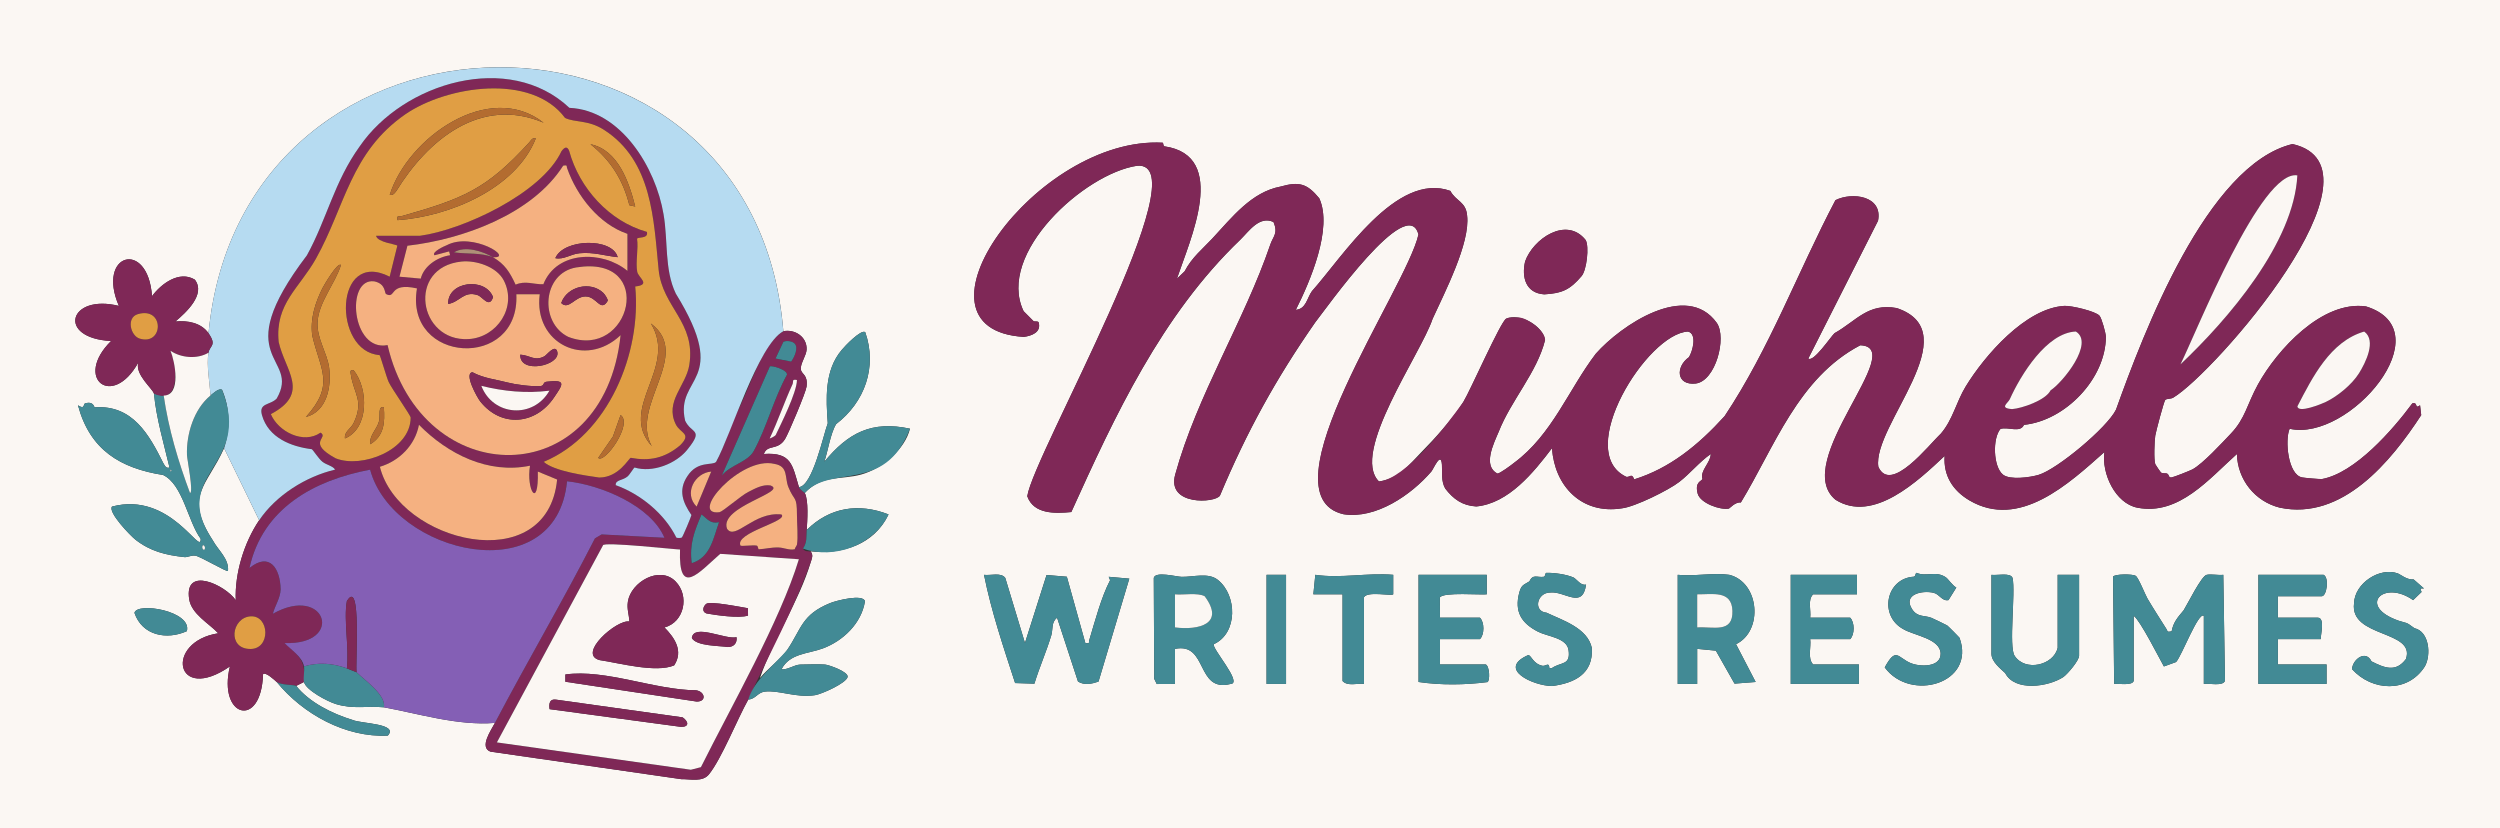
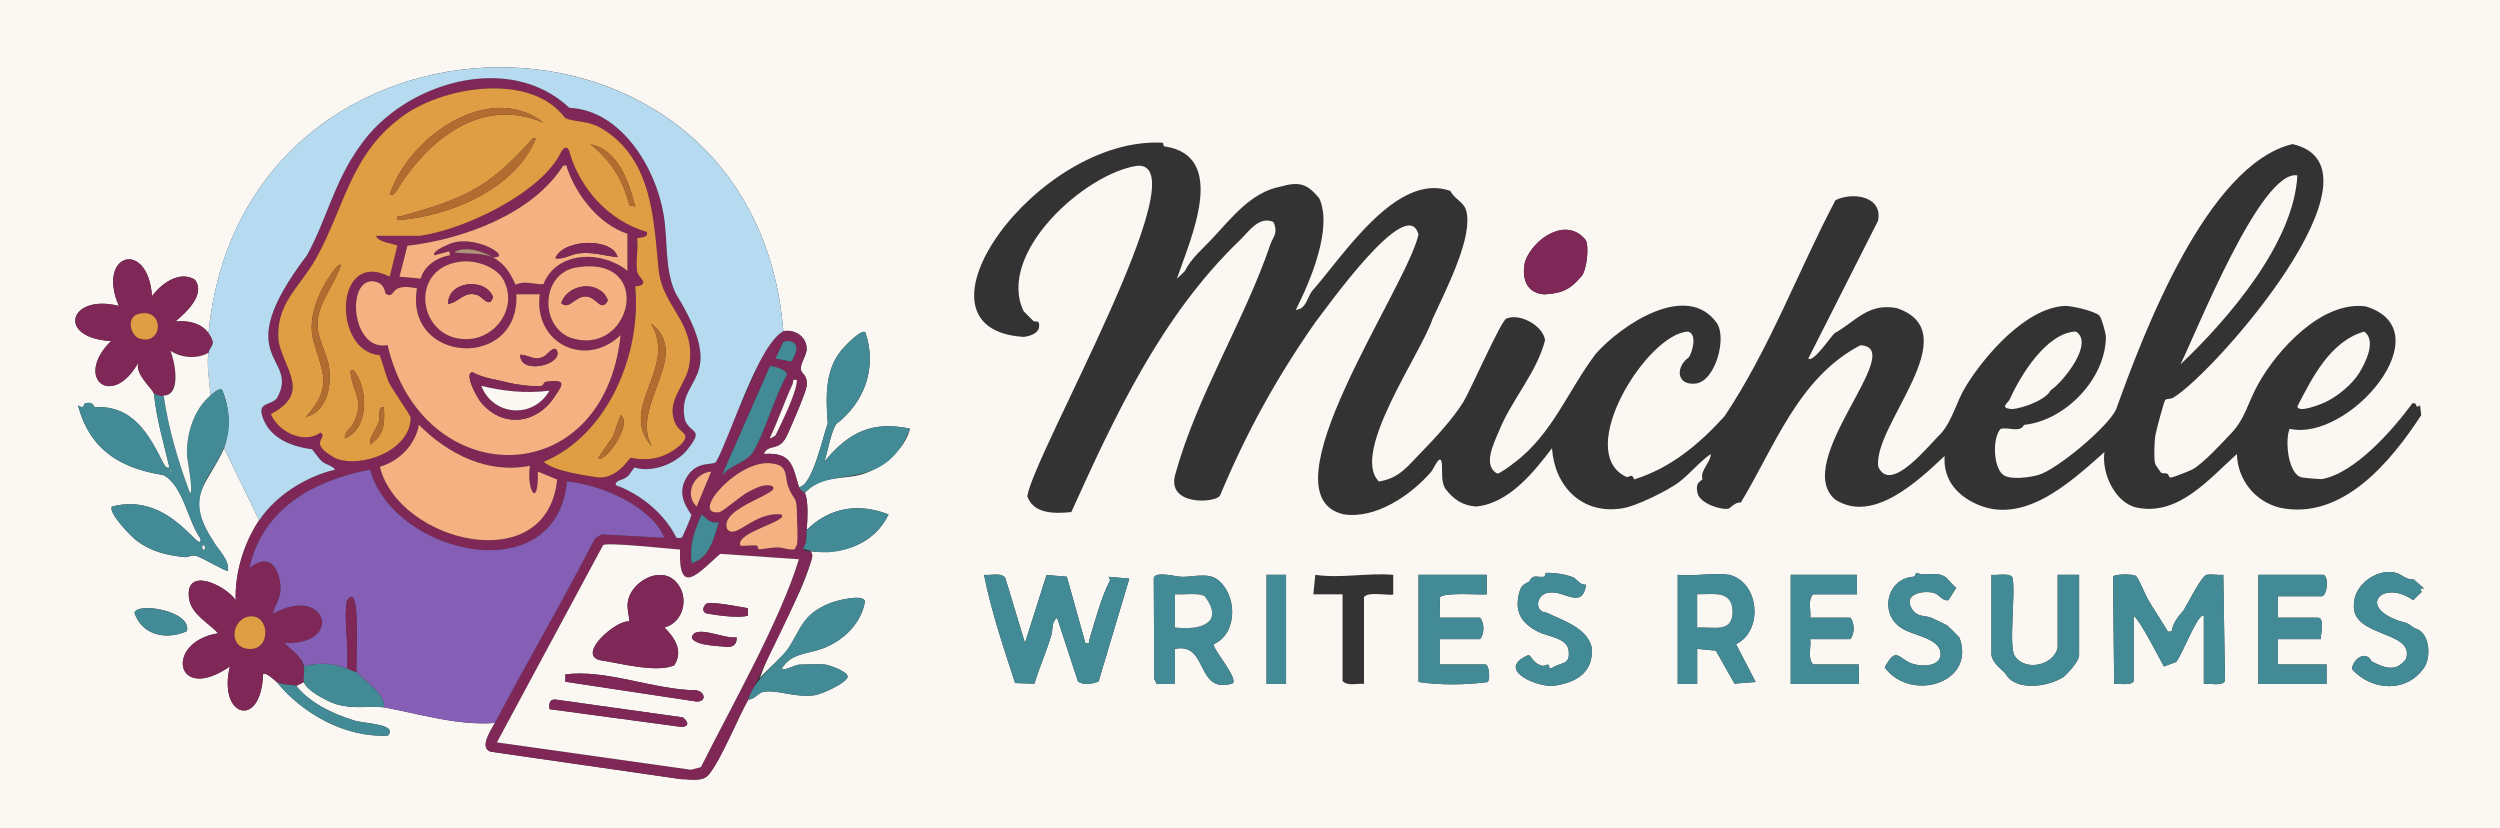
<svg xmlns="http://www.w3.org/2000/svg" id="Layer_1" data-name="Layer 1" viewBox="0 0 1283 425">
  <rect x="0" y="0" width="1283" height="425" fill="#333333" stroke="none" />
  <defs>
    <style>
      .cls-1 {
        fill: #e09e44;
      }

      .cls-2 {
        fill: #428a95;
      }

      .cls-3 {
        fill: #fbf7f3;
      }

      .cls-4 {
        fill: #7f2857;
      }

      .cls-5 {
        fill: #b36c30;
      }

      .cls-6 {
        fill: #845fb5;
      }

      .cls-7 {
        fill: #b6dbf1;
      }

      .cls-8 {
        fill: #b09078;
      }

      .cls-9 {
        fill: #f5b181;
      }
    </style>
  </defs>
  <path class="cls-3" d="M1283,0v425H0V0h1283ZM107,171c-3.73-5.36-10.76-6.65-16.99-6.01,5.36-4.51,15.77-13.94,9.98-21.48-8.04-4.86-17.33,2.2-21.97,8.48-2.09-29.45-28.65-21.95-17.01,5-25.67-6.39-32.16,16.56-4,18.02-19.38,19.15.71,35.06,13.99,11-1.88,6.18,7.39,13.5,8.01,15.99,1.16,12.44,5.07,25.7,7.99,37.99-2.05.43-2.32-1.02-3.19-2.3-7.32-14.62-15.68-29.98-35.24-28.67-.31,0-.47-3.27-4.9-2.01-1.03.29,0,3.37-3.66.99,6.18,23.02,21.75,32.27,43.71,35.78,10.18,4.86,12.69,23.87,19.27,32.74.33,9.31-15.43-24.56-45.52-16.54-2.18,2.93,9.47,14.98,12.06,17,7.71,6.01,15.55,7.88,25.08,8.93,1.75.19,3.41-1.07,5.64-.74,2.67.4,16.12,8.52,16.75,7.83.66-6.11-5.03-10.6-7.8-15.69-14.95-23.08-3.05-27.55,5.81-47.31l18,37c-7.71,11.42-12.58,27.2-12.01,41-5.45-7.84-26.51-17.71-23.92-.57,1.16,7.7,10.14,12.43,14.93,17.56-27.74,4.37-22.22,36.51,5.99,17.01-6.35,26.07,16.1,32.48,17.01,4,1.27-1.34,5.86,2.97,7,4,13.39,16.43,35.38,28.62,57.02,27.52,5.72-6.27-13.8-6.11-18.02-8.02-10.52-3.21-22.26-9.03-29-17.5l4-2c.97,4.21,12.14,10.02,16.22,11.28,9.13,2.82,15.95.89,24.78,1.72,17.8,3.25,38.02,9.57,57,8-2.04,3.89-8.2,12.58-2.26,14.76l97.89,14.11c4.66-.09,10.95,1.65,14.24-2.51,6.6-8.33,14.27-27.85,20.14-38.36,3.74-.2,4.73-3.59,8.45-4.06,7.16-.91,16.09,3.34,25.81,1.82,3.33-.52,16.01-6.14,16.71-9.33.58-2.66-9.58-6.21-11.59-6.39-2.28-.2-10.24-.08-12.81.02-2.95.12-6.37,2.74-9.55,2.45,4.26-8.27,13.68-7.93,21.25-10.74,10.42-3.87,19.82-12.87,21.62-24.2-.95-3.93-14.78-.34-17.89.93-14.69,6-14.64,13.17-22,24-2.99,4.4-10.6,10.19-14.01,14.49,6.67-19.81,20.21-39.58,26.05-59.47.59-2.02,1.49-3.53-.05-5.53,16.45,1.53,32.5-3.37,40-18.99-15.37-6-30.23-3.67-42,7.99.31-4.59,1.05-15.19-1-19,8.79-9.47,18.45-6.56,29.02-9.48,10.45-2.89,22.46-12.89,24.98-23.51-19.63-4.21-31.64,2.03-43.99,16.99,1.87-5.33,3.21-14.8,6.12-19.37,14.55-11.16,21.21-29.19,14.9-47.16-2.06-1.63-10.6,7.26-12,9.05-9.09,10.62-8.11,25.31-7.23,37.72-2.15,5.49-7.74,32.24-14.79,32.76-3.38-11.35-3.82-17.99-18-17.01,1.76-5.13,7.04-1.54,10.85-7.64,1.81-2.9,10.73-24.07,11.07-26.96.75-6.36-2.65-6.15-2.95-8.92s2.83-7.05,2.97-10.06c.28-6.44-5.94-10.61-11.94-9.42-14.67-182.35-277.81-179.22-295,1ZM596.77,73.25c-64.84-3.6-136.01,95.65-71.35,99.66,4.07-.54,9.05-2.4,7.64-7.37-.27-.97-2.08-.24-2.72-.8-.44-.38-4.8-4.76-5.02-5.04-14.13-29.65,31.35-70.68,58.29-74.62,33.36-2.61-53.23,148.11-56.41,169.61,3.33,9.3,14.28,8.91,22.6,8.11,22.3-49.25,46.27-101,86.73-139.76,4.43-4.3,9.77-12.46,17.03-9.08,2.51,5.85-.2,7.37-1.61,11.51-13.37,39.28-37.65,77.39-48.84,118.15-4.4,16.05,20.56,14.63,22.98,10.74,13.78-32.83,28.68-59.87,48.84-88.84,5.73-7.28,47.55-66.65,53.03-45.13-6.1,27.6-81.2,133.84-38.4,143.55,16.52,2.56,34.67-9.9,44.98-21.89,1.17-1.36,5-10.67,5.46-3.56.27,4.12-.51,8.35,1.69,12.24,4.12,5.38,8.8,8.81,15.95,9.2,16.58-1.57,29.43-17.48,38.85-29.91,1.29,19.48,15.27,34.16,35.89,30.87,6.7-.79,23.82-9.23,29.43-13.56s10.35-10.31,16.16-14.33c-.11,4.57-5.64,8.54-4.26,12.81-.59,1.34-3.99,1.44-2.49,7.43,1.25,5,11.69,8.67,16.07,7.77.35-.07,3.32-3.53,6.1-3.1,17.32-28.49,29.35-63.94,61.29-80.7,25.27.84-36.1,60.1-12.68,79.29,19.43,12.19,42.41-9.78,55.98-22.49-.69,10.11,4.21,17.77,12.71,22.8,25.67,15.13,51.15-8.69,69.29-24.8-1.52,10.84,5.49,26.32,16.95,28.56,21.31,4.16,36.94-15,51.05-27.56.34,13.17,9.25,24.35,21.98,27.53,32.01,6.76,57.01-23.53,72.61-47.49l-.59-5.05c-3.06,2.24-.79-1.8-3.97-.97-10.03,13.59-29.41,35.79-46.45,38.85-1.57.03-8.56-.57-10.1-.85-7.25-1.29-8.96-19.2-6.42-24.97,30.54,6.92,79.31-50.37,39.19-62.79-22.51-3.17-45.68,22.31-55.44,40.04-5.62,10.2-6.46,17.4-13.82,25.14-4.56,4.8-14.52,15.62-19.79,18.45-1.29.69-9.75,4.05-10.78,4.15-1.62.16-1.07-1.34-2.19-1.95-.69-.38-2.26.06-3.22-.59-.21-.15-2.82-4.05-2.91-4.29-.82-2.4-.41-12,0-14.63.3-1.99,4.46-17.69,5.14-18.36s2.94-.41,4.09-1.15c20.96-12.45,113.65-118.06,61.2-130.14-43.88,10.54-76.5,97.06-90.58,136.3-4.48,9.18-30.17,30.63-39.73,33.48-4.37,1.3-14.68,2.75-18.28-.12-5.03-4.01-5.43-18.68-1.29-23.45,3.95-1.27,10.12,2.25,12.06-2.1,21.15-2.13,42-23.66,42.05-45.26-.1-1.95-2.13-9.41-3.27-10.73-2.01-2.35-14.55-5.26-18.01-5.06-19.91,1.15-40.94,25.46-50.65,41.34-4.93,8.06-6.56,16.98-12.76,24.21-6.02,5.59-25.73,31.22-32.09,17.04-3.23-21.07,46.66-68.94,9.46-81.47-14.76-2.73-20.72,6.57-31.94,12.89-1.83,1.65-10.86,15.19-13.47,13.01l35.8-70.73c2.53-12.75-13.24-14.88-21.86-10.55-19.35,36.77-33.8,76.21-56.88,110.84-13.61,15.02-28.29,26.84-46.43,32.46-1.21-3.44-2.2-.98-3.99-1.29-27.27-12.73,10.66-73.65,31.64-74.58,4.79,1.23,2.35,10.11.49,13.13-7.06,5.02-6.49,14.63,3.46,13.54,10.16-1.24,16.08-23.47,10.81-31.1-15.53-21.68-49.27,1.3-62.06,15.78-14,18.35-22.42,41.58-41.97,56.02-1.39,1.15-7.3,5.51-8.54,5.52-7.65-3.91-2-15.28.63-21.43,6.34-16.18,19.63-30.37,23.82-47.1-1.05-7.37-12.96-14.02-19.93-11.01-2.83,1.36-18.36,36.82-22.02,42.77-5.22,8.48-14.61,18.7-21.5,25.71s-11.18,13.44-21.8,15.09c-14.81-14.61,21.49-65.4,27.5-83.39,6.13-13.48,19.44-39.05,17.74-53.09-.6-7.18-5.79-7.31-8.61-12.64-27.75-10.04-55.43,34.07-71,51.43-2.55,3.47-2.99,9.23-8.3,9.62,7.33-14.49,19.09-41.91,12.03-57.25-6.32-7.66-10.37-8.67-19.85-6.01-14.95,2.84-24.7,15.55-35.16,26.8-4.79,5.16-10.34,9.49-14.08,16.71,0,0-3.95,3.76-3.95,3.76,6.63-19.83,26.81-63.09-6.4-67.92-.65-.07-.57-1.67-.83-1.83ZM813.78,123.21c-9.86-12.45-27.04-.62-31.1,10.98-1.87,8.11.34,16.24,9.83,16.88,9.27-.54,13.22-2.4,19.16-9.38,2.63-3.11,3.98-15.12,2.1-18.47ZM807.67,296.43c-3.77-1.69-10.14-2.55-14.1-2.45-.6.01-.47,1.84-1.23,2.02-3.56.49-5.57-1.58-7.47,2.37-2.69,1.8-4.06,1.49-5.2,5.81-2.59,9.85,1.2,15.67,9.64,20.01,4.88,2.51,14.75,3.1,15.66,9.4,1.16,8.04-3.81,5.98-8.61,9.31l-1.21-.1c-.2-3.24-1.97-.78-3.51-1.1-4.81-1-5.65-5.17-7.29-5.54-16.39,7.16,2.49,15.79,12.14,15.92,11.49-1.49,21.21-6.17,20.45-19.49-2.19-10.37-15.22-14.3-23.24-18.15-6.97-.55-5.09-10.34,1.9-10.36,7.45-.79,16.51,8.75,18.37-4.05-2.66.59-4.49-2.42-6.31-3.6ZM998.68,296.33c-5.25-3.64-10.02-.14-15.11-2.34-.59.01-.39,1.63-1.31,1.96-14.43.81-18.17,20.12-5.43,26.95,5.5,3.3,19.03,4.84,19.1,12.6.06,7.11-10.81,6.83-15.63,4.69-6.57-2.93-7.24-8.24-13.06,2.33,13.19,18,46.89,8.25,38.4-15.18-.23-.38-5.97-6.14-6.36-6.37-.92-.52-7.22-3.55-8.06-3.89-3.57-1.44-7.28-.11-10.08-4.67-4.54-7.4,5.34-9.55,11.15-8.19,3.17.74,4.28,4.43,7.67,3.76l4.03-6.46c-1.77-.8-4.36-4.6-5.31-5.18ZM1230.72,294.33c-9.43-3.53-22.35,5.04-22.63,15.27-2.26,17.84,31.74,13.67,26.64,28.61-5.2,6.97-10.93,4.6-17.69,1.2-2.86-6.01-9.59-1.23-10,3.98,10.24,11.42,28.67,12.4,37.41-1.42,3.28-5.8,2.33-17.87-5.37-19.58-4.86-3.63-3.58-2.28-8.09-3.83-21.49-7.48-7.74-21.34,7.43-10.56l4.33-4.19c-.74-1.76-.91-1.96,1.24-1.8l-5.31-4.65c-3.41.36-6.71-2.54-7.96-3.01ZM526.01,329.99l-10.1-33.4c-2.18-2.98-7.55-1.13-10.92-1.59,3.77,18.87,10.06,37.38,15.96,55.54l9.9.32c2.55-8.38,6.15-16.43,8.68-24.82.92-3.05-.07-6.76,2.96-9.04l10.73,32.75c3.24,2.08,7.17,1.21,10.54.02l15.8-52.83-10.58-.94.72,1.76c-4.55,8.74-7.68,20.73-10.7,30.75-.43,1.43.62,1.76-2.01,1.47l-9.49-34.02-10.41-.88-11.09,34.89ZM603,351v-18c16.98-3.53,10.64,22.58,28.53,18,6.52-.31-10.11-18.67-8.57-20.43,12.32-5.61,12.03-25.11,1.98-33.02-4.88-3.84-12.42-1.43-18.49-1.52-2.71-.04-13.47-3.02-14.34.54l.23,51.8,1.31,2.67,9.34-.05ZM660,295h-10v56h10v-56ZM674,305h15v44.5c2.64,2.85,7.43,1.05,11,1.5v-44.5c1.85-3.23,14.02-.51,15.01-1.49v-10.01c-13.35-1.13-26.88,1.95-39.99,0l-1.01,10.01ZM763,295h-35v55c11.31,1.69,24,1.54,35.36.05,1.4-.79,1.12-8.12-.86-9.05h-23.5v-13h20.5c2.38-2.32,2.38-8.68,0-11h-20.5l-.06-10.38c1.68-2.88,21.31-1.22,24.06-1.62v-10ZM887.5,295c-7.87-1.18-18.32.87-26.5,0v56h10v-18l9.58.92,9.58,16.92,10.84-.85-10.07-19.39c14.09-6.81,12.06-31.71-3.43-35.6ZM953,295h-34v56h35v-10h-23.5c-3-3.18-.92-8.85-1.5-13h20.5c2.38-2.32,2.38-8.68,0-11h-20.5c.52-3.86-1.43-9.1,1.5-12h22.5v-10ZM1022,295v40.5c0,4.12,4.61,7.59,7.07,9.95,5,9.65,22.23,7.02,29.86,1.99,2.22-1.59,8.06-8.49,8.06-10.94,0,0,0-41.5,0-41.5h-11v37.5c-2.13,8.99-16.68,12.34-22.08,4.08-3.14-4.67.57-32.53-1.06-39.94-.97-2.98-8.26-1.2-10.86-1.64ZM1095,349.5v-33.5c3.46,2.54,13.27,22.1,15.51,26.02l6.24-2.27c2.95-3.22,11.37-25.8,14.24-23.75v35c2.6-.44,9.88,1.34,10.86-1.64l-.86-54.37c-2.67.31-5.99-.48-8.51,0-2.69.51-9.65,14.68-11.83,18.2-3.09,3.65-5.34,6.23-6.17,10.81-2.51.51-1.91.03-2.76-1.32-3.19-5.09-6.65-10.4-9.64-15.49-1.22-2.08-4.62-10.82-6.09-11.71-1.55-.94-10.58-.98-11.58.45l.56,55.07c2.29-.24,9.24.96,10.01-1.51ZM1169,306h22.5c2.59,0,3.95-9.43,1-11h-33.5v56h35v-10h-25v-13h22c-.08-2.16,2.3-11-1.5-11h-20.5v-11ZM95.9,323.91c2.75-10.35-25.69-15.09-26.9-9.38,3.97,11.61,16.45,14.07,26.9,9.38Z" />
-   <path class="cls-4" d="M596.77,73.25c.27.16.19,1.76.83,1.83,33.21,4.87,13.04,48.04,6.4,67.92l3.95-3.76c3.74-7.22,9.28-11.55,14.08-16.71,10.45-11.25,20.21-23.95,35.16-26.8,9.42-2.65,13.56-1.66,19.85,6.01,7.05,15.39-4.71,42.7-12.03,57.25,5.31-.39,5.75-6.14,8.3-9.61,15.59-17.38,43.22-61.45,71-51.43,2.81,5.36,8,5.46,8.61,12.64,1.7,14.05-11.61,39.61-17.73,53.09-6.03,18.02-42.32,68.8-27.51,83.39,13.63-1.04,35.25-29.47,43.31-40.81,3.66-5.94,19.19-41.41,22.02-42.77,1.74-.84,4.58-.63,6.54-.54,4.44.22,13.43,6.8,13.39,11.54-4.19,16.73-17.48,30.92-23.82,47.1-2.63,6.15-8.29,17.52-.63,21.43,1.24,0,7.15-4.38,8.54-5.52,19.57-14.46,27.96-37.65,41.97-56.02,12.79-14.47,46.54-37.46,62.06-15.78,5.27,7.64-.65,29.87-10.81,31.1-10,1.09-10.47-8.54-3.46-13.54,1.86-3.02,4.3-11.9-.49-13.13-20.87.86-58.95,61.8-31.64,74.57,1.79.31,2.78-2.15,3.99,1.29,18.14-5.62,32.82-17.44,46.43-32.46,23.08-34.62,37.53-74.06,56.88-110.83,8.62-4.33,24.39-2.2,21.86,10.55l-35.8,70.73c2.62,2.18,11.64-11.36,13.47-13.01,11.23-6.31,17.17-15.63,31.94-12.89,37.19,12.54-12.67,60.38-9.45,81.46,6.34,14.2,26.08-11.46,32.08-17.03,6.2-7.23,7.84-16.15,12.76-24.21,9.71-15.88,30.75-40.2,50.65-41.34,3.46-.2,16,2.72,18.01,5.06,1.14,1.33,3.17,8.78,3.27,10.73-.06,21.61-20.89,43.12-42.04,45.26-1.94,4.35-8.12.83-12.06,2.1-4.14,4.77-3.74,19.44,1.29,23.45,3.6,2.87,13.91,1.42,18.28.12,9.56-2.85,35.25-24.29,39.73-33.48,14.13-39.33,46.6-125.64,90.57-136.3,52.48,11.93-40.25,117.77-61.2,130.14-1.16.74-3.43.5-4.1,1.15s-4.83,16.37-5.14,18.36c-.4,2.63-.81,12.24,0,14.63.08.25,2.69,4.15,2.91,4.29.96.65,2.53.21,3.22.59,1.12.62.57,2.12,2.19,1.95,1.02-.1,9.48-3.46,10.78-4.15,5.28-2.82,15.24-13.65,19.79-18.45,7.36-7.75,8.2-14.94,13.82-25.14,9.77-17.73,32.94-43.21,55.44-40.04,40.11,12.43-8.65,69.7-39.19,62.79-2.54,5.77-.83,23.68,6.42,24.97,1.54.27,8.53.88,10.1.85,17.08-3.1,36.37-25.23,46.45-38.85,3.18-.82.91,3.22,3.97.97l.59,5.05c-15.58,23.95-40.62,54.26-72.61,47.49-12.73-3.18-21.64-14.37-21.98-27.53-14.11,12.56-29.74,31.72-51.05,27.56-11.46-2.24-18.48-17.72-16.95-28.56-18.17,16.12-43.6,39.92-69.29,24.8-8.5-5.03-13.4-12.69-12.71-22.8-13.54,12.71-36.57,34.68-55.98,22.49-23.43-19.31,37.94-78.31,12.68-79.29-31.95,16.77-43.97,52.2-61.29,80.7-2.79-.43-5.75,3.03-6.1,3.1-4.37.91-14.81-2.77-16.07-7.77-1.5-5.99,1.9-6.09,2.49-7.43-1.37-4.27,4.15-8.23,4.26-12.81-5.81,4.02-10.66,10.09-16.16,14.33s-22.73,12.77-29.44,13.56c-20.61,3.29-34.62-11.4-35.89-30.87-9.4,12.41-22.26,28.37-38.85,29.91-7.18-.41-11.79-3.78-15.95-9.21-2.2-3.89-1.43-8.12-1.69-12.24-.46-7.11-4.29,2.2-5.46,3.56-10.31,11.99-28.46,24.45-44.98,21.89-42.81-9.82,32.28-115.87,38.39-143.55-5.39-21.64-47.39,38.01-53.02,45.13-20.17,28.95-35.08,56.02-48.85,88.84-2.41,3.89-27.38,5.31-22.98-10.74,11.18-40.76,35.47-78.86,48.84-118.15,1.41-4.14,4.11-5.66,1.61-11.51-7.26-3.38-12.61,4.78-17.03,9.08-40.47,38.78-64.42,90.5-86.73,139.77-8.32.8-19.27,1.19-22.6-8.11,3.07-21.1,89.82-172.55,56.41-169.61-26.9,3.9-72.45,44.98-58.3,74.62.22.29,4.59,4.67,5.03,5.05.64.56,2.45-.17,2.72.8,1.4,4.98-3.57,6.84-7.64,7.37-64.65-3.99,6.49-103.25,71.35-99.66ZM1179,90c-18.69-3.11-51.42,79.63-59.99,97,24.42-23.1,58.23-62.38,59.99-97ZM1052.34,200.35c6.3-4.14,22.66-24.32,12.98-30.22-14.98.65-28.21,22.16-33.91,34.79-.99,2.06-5.56,4.54,1.21,5.03,5.09-.39,17.2-4.53,19.72-9.6ZM1210.6,191.61c3.34-5.34,9.15-16.81,2.7-21.46-17.41,5.02-26.61,23.58-34.28,38.36.25,3.82,12.56-1.25,14.69-2.29,6.05-2.94,13.32-8.91,16.88-14.61Z" />
  <path class="cls-4" d="M133,267c8.68-12.86,23.92-22.42,38.99-26.01-1.33-1.97-4.34-2.33-6.49-4-2-1.55-4.75-6.05-5.52-6.48-10.44-1.35-22.22-5.65-25.54-17.49-1.79-6.38,4.24-4.98,7.57-8.5,12.73-21.95-26.07-18.84,15.5-73.5,10.21-18.52,14.02-37.82,27.09-55.91,22.45-32.77,76.67-49.01,107.62-19.77,26.47,1.23,44.33,30.64,48.31,54.62,2.34,13.33.35,28.37,6.29,40.71,28.49,46.22-.63,42.03,4.79,65.22,3.19,6.84,9.69,4.15,1.37,14.58-6.01,7.63-18.23,12.29-27.29,9.45-.46.09-2.35,3.51-3.65,4.61-2.56,2.17-6.29,1.65-6.03,4.45,12.75,4.58,25.09,14.68,31.1,26.91.41.26,2.34.26,2.78-.02.53-.34,4.91-10.94,4.97-11.56-4.33-6.37-7.02-12.6-2.04-20.01,5.25-8.1,12.92-5.21,14.7-7.3s8.26-20.22,10.32-24.68c6.5-11.72,13.06-35.79,24.17-42.33,6.01-1.19,12.23,2.98,11.94,9.42-.13,3.01-3.28,7.19-2.97,10.06s3.7,2.56,2.95,8.92c-.34,2.88-9.26,24.06-11.07,26.96-3.81,6.1-9.09,2.51-10.85,7.64,14.22-.97,14.6,5.66,17.99,17.01.91,1.74,2.82,2.66,3,3,2.05,3.81,1.31,14.41,1,19-.23,3.35.26,6.51-1.95,9.51,1.03,1.74,2.34,1.34,3.95,1.49,1.55,2,.65,3.51.05,5.53-8.24,23.46-21.72,47.91-32.05,70.47-5.87,10.51-13.54,30.03-20.14,38.36-3.29,4.15-9.58,2.42-14.24,2.51l-97.89-14.11c-5.94-2.19.22-10.88,2.26-14.76,16.68-31.73,34.99-62.75,51.31-94.69l3.43-2.03,32.25,1.72c-6.88-16.33-32.41-27.12-49.99-29-5.56,57.25-89.4,37.44-101.06-5.96-28.78,5.39-55.22,19.88-61.92,50.48,10.34-8.43,15.79.22,16.01,10.94-.19,4.63-2.92,8.31-4.02,12.55,27.45-15.41,37,16.2,5.99,15.01,7.68,6.65,11.14,9.26,10,19.99l-4,2c-1.82-.7-7.48-.35-10-2-1.14-1.03-5.72-5.33-7-4-.92,28.48-23.37,22.07-17.01-4-28.21,19.5-33.73-12.64-5.99-17.01-4.8-5.13-13.77-9.85-14.93-17.56-2.59-17.15,18.47-7.28,23.92.57-.57-13.8,4.3-29.58,12.01-41ZM193,121h22.5c21.96-2.96,62.5-21.71,72.63-43.37,1.44-1.96,2.87-2.93,3.96-.22,5.24,19.2,20.51,36.14,39.91,41.6.86,3.72-4.85,2.41-5.06,3.55.76,5.13-.85,12.09.08,16.92.58,3.05,7.29,6.59-1.03,7.53,3.31,34.06-13.72,76.13-46.98,90,5.45,4.9,21.68,7.05,28.5,8.06,10.11-.02,15.13-9.88,16.2-10.13,9.55,1.8,17.36.29,25.33-6.41,6.21-6.19.11-6.01-2.25-10.82-5.74-11.73,5.29-19.73,6.97-30.45,3.45-21.94-13.8-29.5-15.74-48.78-2.6-25.72-3.18-55.95-28.1-71.9-8.12-5.2-14.73-3.57-19.93-6.07-17.22-23.15-60.56-16.49-81.9-1.92-28.23,19.55-30.9,47.18-45.92,74.08-8.46,15.15-21.13,23.17-19.16,42.82,3.44,14.9,16.29,26.37-4.02,37.03,3.77,9.03,16.82,15.62,25.51,9.5,4.49,2.75-7.52,4.88,7.78,13.19,13.42,5.34,38.47-4.22,38.47-20.92,0-1.15-9.68-14.81-11.28-18.27-1.18-2.56-4.18-13.29-4.69-13.81-24.13-1.65-23.46-54.88,5.2-40.22l3.94-15.92c-.56-.79-10.22-1.64-10.92-5.08ZM253,132c6.17,3.56,8.67,7.76,11.62,14.08,5.03-2.23,9.21-.05,14.25-.22,6.85-17.29,30.31-17.45,43.14-6.86v-19c-14.65-4.99-25.94-19.46-30.91-33.59-.54-1.07.5-1.87-2.07-1.41-15.83,24.94-51.57,37.84-79.93,41.09l-4.09,15.9,10.94.99c1.59-6.51,8.68-11.1,15.05-12l-.49-1.98-7.5,1.99c-1.73-1.6,5.07-4.71,6.31-5.18,13.44-6.98,34.86,6.95,23.69,6.19-5.27-3.04-14.37-6.07-20-2.5,6.62.97,13.6.06,19.99,2.5ZM236.78,134.23c-28.13,2.94-22.1,41.25,3.68,39.79,14.7-.84,25.06-16.51,18.1-30.08-3.62-7.06-14.26-10.49-21.78-9.71ZM295.74,137.24c-17.49,2.97-19.03,28.37-4.11,35.64,32.02,12.35,45.5-42.3,4.11-35.64ZM198.1,150.89c-.82-.69-.12-5.32-6.07-6.51-14.78-1.84-11.61,36.35,6.88,32.72,17.62,75.78,110.99,76.35,119.6-5.09-18.17,17.27-44.78,4.19-41.5-21.01h-12.01c1.87,39.21-57.61,35.66-50.99-2.99-14.85-3.32-10.46,5.67-15.9,2.88ZM407.76,176.25c-1.24-1.19-4.19-1.64-5.76-.79l-4.01,8.53,8.03,1.59c1.61-2.17,3.96-7.18,1.73-9.33ZM395.09,188.07l-24.6,55.91c4.4-5.45,13.19-6.78,16.39-12.6,6.49-11.81,10.35-27.07,17-39.06.34-2.56-7.89-4.9-8.78-4.25ZM408.99,195c-2.85-.54-1.61.76-2.26,2.18-4.19,9.1-7.43,18.75-11.72,27.81.13.15,2.66-1.11,3.05-1.69,2.47-5.22,10.89-21.81,10.93-28.31ZM272,239c-21.59,4.42-42.19-5.99-56.98-21-1.97,10.46-9.99,18.51-20.05,21.55,9.58,38.83,85.97,57.74,90.96,6.54l-9.91-4.09c.45,19.92-6.03,9.31-4.01-3ZM409,279.5c.65-3.85,0-10.69,0-15,0-10.51-1.3-6.86-4.42-14.58-1.95-4.83.1-10.65-7.13-11.86-17.4-4.28-44.53,26.88-28.17,24.79,1.99-.56,10.94-8.46,14.71-10.37,3.48-1.77,7.32-3.97,11.36-3.37,9.52,3.31-26.53,10.91-22.23,22.23,4.11,6.28,13.59-8.88,27.88-7.34,4.08,3.49-24.09,9.3-20.99,15.99.51.46,6.53-.4,8.34.01.78.18.62,1.9,1.09,1.88,3.14-.13,6.24-1.04,10.11-.92,2.84.08,5.53,1.56,8.31.9.12-.82,1.05-1.83,1.14-2.37ZM365,242.01c-8.6.7-14.2,11.37-7.49,17.99l7.49-17.99ZM369,268.01c-4.53.96-5.89-1.68-8.98-4-3.62,8.57-6.33,15.33-5.01,24.99,9.62-2.9,11.08-12.89,13.99-20.99ZM348.99,282.01c-1.19.16-39.88-4.25-39.57-2.08l-54.42,101.07,99.54,14.04,5.17-1.33c15.43-30.95,40.68-75.1,50.28-106.7l-40.38-2.77c-10.99,9.64-21.51,22.6-20.62-2.23ZM128.65,316.3c-9.82.55-12.25,16.73-.15,16.76,10.58.03,9.84-17.3.15-16.76Z" />
  <path class="cls-7" d="M402,170c-12.96,6.95-27.04,53.64-34.49,67.01-1.77,2.09-9.45-.8-14.7,7.3-4.97,7.38-2.29,13.67,2.04,20.01-.06.63-4.44,11.23-4.97,11.56-.44.28-2.37.28-2.78.02-6.01-12.23-18.35-22.33-31.1-26.91-.26-2.8,3.47-2.28,6.03-4.45,1.3-1.1,3.19-4.51,3.65-4.61,9.01,2.81,21.33-1.79,27.29-9.45,8.32-10.43,1.83-7.74-1.36-14.58-5.38-23.23,23.68-19.05-4.79-65.22-5.93-12.34-3.94-27.38-6.29-40.71-4-23.95-21.82-53.43-48.31-54.62-30.98-29.21-85.15-13.02-107.62,19.77-13.07,18.09-16.87,37.39-27.09,55.91-41.57,54.69-2.79,51.46-15.5,73.5-3.33,3.52-9.36,2.12-7.57,8.5,3.29,11.73,15.1,16.2,25.54,17.49.77.44,3.52,4.93,5.52,6.48,2.14,1.66,5.16,2.03,6.49,4-15.07,3.59-30.31,13.15-38.99,26.01l-18-37c3.17-9.79,3.13-20.36-1.05-29.95-1.56-1.06-4.62,1.87-5.95,2.95-.35-6.67-2.12-15.46-1-22,.64-3.76,4.44-3.62,0-10,17.21-180.31,280.4-183.25,295-1Z" />
  <path class="cls-2" d="M108,203c1.32-1.08,4.38-4.01,5.95-2.95,15.98,40.15-27.81,42.8-4.75,77.26,2.77,5.1,8.46,9.58,7.8,15.69-.64.69-14.08-7.43-16.75-7.83-2.23-.33-3.89.93-5.64.74-9.53-1.05-17.38-2.92-25.08-8.93-2.59-2.02-14.24-14.07-12.06-17,30.15-8,45.79,25.83,45.52,16.54-6.58-8.87-9.09-27.88-19.27-32.74-21.91-3.46-37.6-12.85-43.71-35.78,3.66,2.38,2.62-.7,3.66-.99,4.43-1.26,4.59,2.01,4.91,2.01,19.57-1.31,27.92,14.05,35.23,28.67.87,1.28,1.14,2.73,3.19,2.3-2.93-12.29-6.84-25.56-7.99-37.99,1.64.4,3.29,1.02,5,1,2.49,17.15,7.46,33.85,13.5,50.01,1.97-.01-1.47-17.4-1.54-19.46-.37-10.77,3.57-23.61,12.04-30.55ZM87.5,241v1c.65-.33.65-.67,0-1ZM104.99,281.99c.72-1.4-.63-2.67-.98-1.99-.72,1.4.63,2.67.98,1.99Z" />
  <path class="cls-4" d="M79,202c-.62-2.49-9.89-9.81-8.01-15.99-13.29,24.08-33.36,8.14-13.99-11-28.16-1.46-21.68-24.41,4-18.02-11.63-26.95,14.92-34.45,17.01-5,4.64-6.29,13.93-13.35,21.97-8.48,5.79,7.54-4.61,16.97-9.98,21.48,6.24-.64,13.27.65,16.99,6.01,4.44,6.38.64,6.24,0,10-5.69,3.41-14,2.77-19.51-.98,3.52,7.66,5.23,28.22-8.49,21.98ZM70.71,161.22c-5.97,1.76-3.82,11.13,1,12.57,12.33,3.7,12.76-16.61-1-12.57Z" />
  <path class="cls-2" d="M526.01,329.99l11.09-34.89,10.41.88,9.49,34.02c2.64.29,1.58-.05,2.01-1.47,3.02-10.02,6.15-22.02,10.7-30.75l-.72-1.76,10.58.94-15.8,52.83c-3.37,1.19-7.3,2.05-10.54-.02l-10.73-32.75c-3.04,2.28-2.05,5.99-2.96,9.04-2.53,8.39-6.13,16.44-8.68,24.82l-9.9-.32c-5.9-18.16-12.19-36.67-15.96-55.54,3.37.45,8.74-1.39,10.92,1.59l10.1,33.4Z" />
  <path class="cls-2" d="M1095,349.5c-.76,2.47-7.72,1.26-10.01,1.51l-.56-55.07c1-1.43,10.02-1.39,11.58-.45,1.47.89,4.87,9.63,6.09,11.71,2.99,5.09,6.45,10.41,9.64,15.49.85,1.35.24,1.83,2.76,1.32.82-4.58,3.09-7.18,6.17-10.81,2.18-3.52,9.14-17.69,11.83-18.2,2.52-.48,5.85.32,8.51,0l.86,54.37c-.98,2.98-8.26,1.2-10.86,1.64v-35c-2.86-2.07-11.3,20.55-14.24,23.75l-6.24,2.27c-2.31-4.03-11.99-23.38-15.51-26.02v33.5Z" />
  <path class="cls-2" d="M410,250c7-.43,12.67-27.33,14.79-32.76-.88-12.39-1.85-27.12,7.24-37.72,1.4-1.79,9.94-10.68,12-9.05,6.31,17.96-.35,36-14.9,47.15-2.9,4.56-4.25,14.04-6.12,19.37,12.35-14.97,24.39-21.2,43.99-16.99-12.93,33.66-40.37,18.02-54,32.99-.18-.34-2.09-1.26-3-3Z" />
  <path class="cls-2" d="M603,351l-9.34.05-1.31-2.67-.23-51.8c.87-3.56,11.63-.58,14.34-.54,6.08.09,13.61-2.33,18.49,1.52,10.05,7.91,10.34,27.4-1.98,33.02-1.54,1.7,15.13,20.28,8.57,20.44-17.89,4.57-11.55-21.54-28.53-18v18ZM603,305v17c12.16,1.53,25.85-1.75,15.25-16-3.64-1.98-11.05-.55-15.25-1Z" />
  <path class="cls-2" d="M887.5,295c15.49,3.9,17.51,28.8,3.43,35.6l10.07,19.39-10.84.85-9.58-16.92-9.58-.92v18h-10v-56c8.18.87,18.63-1.18,26.5,0ZM871,322c8.16-.53,18.44,3.2,18.09-8.51-.32-10.74-10.3-8.38-18.09-8.49v17Z" />
  <path class="cls-2" d="M1022,295c2.6.44,9.89-1.34,10.86,1.64,1.63,7.41-2.08,35.27,1.06,39.94,5.39,8.24,19.95,4.92,22.08-4.08,0,0,0-37.5,0-37.5h11v41.5c0,2.45-5.84,9.35-8.06,10.94-7.63,5.03-24.86,7.66-29.86-1.99-2.47-2.35-7.07-5.83-7.07-9.95v-40.5Z" />
  <path class="cls-2" d="M763,295v10c-2.86.42-22.3-1.27-24.06,1.62,0,0,.06,10.38.06,10.38h20.5c2.38,2.32,2.38,8.68,0,11h-20.5v13h23.5c1.98.93,2.26,8.26.86,9.05-11.36,1.49-24.05,1.64-35.36-.05v-55h35Z" />
  <path class="cls-2" d="M1169,306v11h20.5c3.8,0,1.42,8.84,1.5,11h-22v13h25v10h-35v-56h33.5c2.95,1.57,1.59,11-1,11h-22.5Z" />
  <path class="cls-2" d="M953,295v10h-22.5c-2.93,2.9-.98,8.14-1.5,12h20.5c2.38,2.32,2.38,8.68,0,11h-20.5c.58,4.15-1.5,9.82,1.5,13h23.5v10h-35v-56h34Z" />
  <path class="cls-2" d="M384,359c3.06-10.04,13.46-17.79,20.01-25.49,7.36-10.84,7.3-18,22-24,3.11-1.27,16.94-4.86,17.89-.93-1.8,11.32-11.2,20.33-21.62,24.2-7.57,2.81-16.99,2.47-21.25,10.74,3.17.28,6.6-2.34,9.55-2.45,2.57-.1,10.53-.22,12.81-.02,2.01.18,12.17,3.72,11.59,6.39-.7,3.19-13.38,8.82-16.71,9.33-9.72,1.51-18.64-2.74-25.81-1.82-3.72.47-4.72,3.86-8.45,4.06Z" />
  <path class="cls-2" d="M1230.72,294.33c1.25.47,4.55,3.37,7.96,3.01l5.31,4.65c-2.14-.16-1.98.04-1.24,1.8l-4.33,4.19c-15.16-10.77-28.92,3.07-7.43,10.56,4.51,1.56,3.23.2,8.09,3.83,7.69,1.71,8.65,13.79,5.37,19.59-8.73,13.82-27.16,12.84-37.41,1.42.42-5.21,7.14-9.98,10-3.97,6.74,3.39,12.5,5.77,17.69-1.2,5.12-14.92-28.92-10.79-26.64-28.61.27-10.22,13.2-18.79,22.62-15.26Z" />
  <path class="cls-2" d="M998.68,296.33c.95.58,3.54,4.39,5.31,5.18l-4.03,6.46c-3.39.66-4.5-3.02-7.67-3.76-5.81-1.36-15.69.79-11.15,8.19,2.8,4.56,6.52,3.24,10.08,4.67.83.34,7.13,3.37,8.06,3.89.39.22,6.13,5.98,6.36,6.37,8.49,23.43-25.21,33.18-38.4,15.18,5.83-10.56,6.49-5.25,13.06-2.33,4.82,2.14,15.69,2.42,15.63-4.69-.07-7.76-13.6-9.3-19.1-12.6-12.74-6.82-9-26.14,5.43-26.95.92-.32.73-1.94,1.31-1.96,5.09,2.21,9.85-1.29,15.11,2.34Z" />
  <path class="cls-2" d="M807.67,296.43c1.82,1.19,3.65,4.19,6.31,3.6-1.86,12.81-10.92,3.26-18.37,4.05-6.99.03-8.87,9.81-1.9,10.36,8.01,3.85,21.05,7.78,23.24,18.15.76,13.3-8.98,18.01-20.46,19.49-9.65-.13-28.53-8.76-12.14-15.92,1.64.37,2.48,4.54,7.29,5.54,1.54.32,3.31-2.14,3.51,1.1l1.21.1c4.81-3.33,9.77-1.28,8.61-9.31-.91-6.29-10.78-6.89-15.66-9.4-8.45-4.34-12.24-10.15-9.64-20.01,1.13-4.31,2.51-4.01,5.2-5.81,1.99-4.01,3.82-1.85,7.47-2.37.76-.18.63-2.01,1.23-2.02,3.96-.09,10.33.76,14.1,2.45Z" />
-   <path class="cls-2" d="M674,305l1.01-10.01c13.11,1.95,26.64-1.13,39.99,0v10.01c-.99.98-13.16-1.73-15.01,1.49v44.5c-3.57-.45-8.36,1.35-11-1.5v-44.5h-15Z" />
  <path class="cls-4" d="M813.78,123.21c1.88,3.35.53,15.36-2.1,18.48-5.93,6.96-9.93,8.85-19.17,9.38-9.49-.64-11.7-8.76-9.83-16.88,4.06-11.6,21.23-23.42,31.1-10.97Z" />
  <path class="cls-2" d="M414,272c11.77-11.65,26.63-13.99,42-7.99-7.28,15.79-28.32,23.32-43.95,17.5,2.21-3,1.72-6.16,1.95-9.51Z" />
  <path class="cls-2" d="M178,343c.69.25,4.76,1.85,5,2,3.58,3.65,15.41,11.72,14,18-8.83-.83-15.65,1.1-24.78-1.72-4.08-1.26-15.25-7.07-16.22-11.28-.5-2.18.42-5.67,0-8,7.34-2.24,14.82-1.65,22,1Z" />
  <rect class="cls-2" x="650" y="295" width="10" height="56" />
  <path class="cls-2" d="M152,352c6.77,8.47,18.47,14.28,29,17.5,4.24,1.92,23.72,1.74,18.02,8.02-21.64,1.09-43.63-11.09-57.02-27.52,2.52,1.65,8.18,1.3,10,2Z" />
  <path class="cls-2" d="M95.9,323.91c-10.45,4.69-22.93,2.22-26.9-9.38,1.21-5.71,29.65-.97,26.9,9.38Z" />
  <path class="cls-3" d="M1179,90c-1.75,34.62-35.54,73.87-59.99,97,8.54-17.3,41.27-100.08,59.99-97Z" />
  <path class="cls-3" d="M1052.34,200.35c-2.51,5.07-14.65,9.22-19.72,9.6-6.77-.49-2.2-2.98-1.21-5.03,5.66-12.59,18.96-34.18,33.91-34.79,9.68,5.89-6.68,26.09-12.98,30.22Z" />
  <path class="cls-3" d="M1210.6,191.61c-3.56,5.69-10.83,11.67-16.88,14.61-2.13,1.03-14.45,6.11-14.69,2.29,7.66-14.78,16.87-33.34,34.28-38.36,6.45,4.65.63,16.12-2.7,21.46Z" />
  <path class="cls-1" d="M193,121c.71,3.44,10.36,4.29,10.92,5.08l-3.94,15.92c-28.67-14.65-29.33,38.56-5.2,40.22.52.52,3.51,11.25,4.69,13.81,1.59,3.46,11.28,17.12,11.28,18.27,0,16.7-25.05,26.26-38.47,20.92-15.32-8.32-3.27-10.47-7.78-13.19-8.7,6.12-21.74-.48-25.51-9.5,20.42-10.78,7.38-22.14,4.02-37.03-1.97-19.65,10.7-27.67,19.16-42.82,15.02-26.9,17.69-54.54,45.92-74.08,21.33-14.58,64.68-21.22,81.9,1.92,5.19,2.5,11.8.87,19.93,6.07,24.92,15.95,25.51,46.18,28.1,71.9,1.95,19.27,19.19,26.84,15.74,48.78-1.68,10.72-12.72,18.72-6.97,30.45,2.36,4.81,8.46,4.63,2.25,10.82-7.93,6.66-15.79,8.23-25.33,6.41-1.07.25-6.09,10.11-16.2,10.13-6.79-.99-23.09-3.2-28.5-8.06,33.26-13.87,50.29-55.94,46.98-90,8.32-.93,1.61-4.48,1.03-7.53-.93-4.83.68-11.79-.08-16.92.2-1.14,5.91.17,5.06-3.55-19.4-5.47-34.67-22.41-39.91-41.6-1.09-2.71-2.52-1.73-3.96.22-10.07,21.62-50.74,40.45-72.63,43.37,0,0-22.5,0-22.5,0ZM279,62.99c-28.2-22.01-69.8,7.85-78.99,37.01,1.8.36,2.5-.88,3.44-2.05,15.87-25.81,43.08-48.86,75.56-34.95ZM274.99,71c-1.92-.42-2.39.98-3.4,2.09-21.95,24.15-34.04,28.89-65.28,37.77-1.68.48-2.79-.75-2.31,2.13,26.33-1.87,60.66-15.95,70.99-41.99ZM326,105.99c-3.13-12.45-8.76-29.07-23-31.98,10.4,8.21,16.78,18.42,19.98,31.31l3.02.67ZM174.99,136.01c-1.7-1.75-8.83,10.54-9.54,11.95-3.76,7.58-6.36,15.73-5.2,24.28,4.06,17.54,11.91,24.98-3.26,41.75,10.78-2.77,13.23-15.6,11.91-25.41-.98-7.31-6.29-14.77-5.95-23.04.42-10.29,9.09-20,12.03-29.54ZM334.01,166c14.14,22.83-17.26,43.27.5,62.98-11.61-20.67,21.21-46.81-.5-62.98ZM177.01,225c12.34-5,12.19-25.39,4.48-34.99-2.09-.42-1.65.93-1.42,2.41,1.5,9.77,6.85,13.15,1.45,24.59-1.5,3.18-4.88,4.33-4.51,7.98ZM196.99,209.01c-3.25-.81-1.75,4.39-2.44,7.05-1.18,4.55-5.07,7.15-4.55,11.94,7.15-4.3,7.61-11.32,6.98-18.99ZM307,234.99c3.31,3.15,18-17.63,11.48-21.98l-3.93,11.04-7.55,10.94Z" />
  <path class="cls-3" d="M348.99,282.01c-.89,24.85,9.66,11.83,20.62,2.23l40.38,2.77c-9.66,31.73-34.78,75.63-50.28,106.7l-5.17,1.33-99.54-14.04,54.42-101.07c-.52-2.14,38.53,2.23,39.57,2.08ZM346.66,298.34c-8.17-8.25-22.88.41-24.43,10.41-.61,3.94.61,6.5.74,10.22-6.3-1.27-26.95,16.7-15.24,19.8,9.7,1.41,28.81,6.71,38.24,2.71,4.86-7.33.31-14.13-4.97-19.46,10.22-2.73,12.98-16.28,5.66-23.67ZM383.85,312.14c-3.71-.6-19.47-3.79-21.41-2.24-1.78,1.42-2.28,4.2.21,4.94,4.43.8,16.65,2.63,21.24,1.06l-.04-3.76ZM378,327.01c-5.66,1.4-21.93-7.17-22.95.38,2.22,4.28,14.37,3.98,18.49,4.67,3.08-.05,4.82-2,4.46-5.05ZM290.14,349.87l67.42,10.17c5.25.02,4.22-5.1-.31-5.79-21.49-.17-46.36-10.97-67.1-8.12v3.73ZM282.05,363.95l67.51,9.09c4.37,0,3.73-2.8.78-4.88l-64.98-9.11c-3.32-.49-3.74,2.12-3.31,4.9Z" />
  <path class="cls-9" d="M198.1,150.89c5.4,2.81,1.04-6.2,15.9-2.88-6.62,38.65,52.87,42.19,50.99,2.99h12.01c-3.28,25.2,23.33,38.28,41.5,21.01-8.61,81.5-102.03,80.82-119.6,5.09-18.49,3.63-21.66-34.56-6.88-32.72,5.95,1.19,5.25,5.82,6.07,6.51ZM267.01,182c-.46,10.22,20.85,5.66,18.99-1.49-1.08-4.17-5.37,1.69-6.62,2.35-5.09,2.67-7.39-.56-12.37-.86ZM260.7,196.35c-6.07-1.61-12.56-2.21-18.21-5.31-4.56.43,2.33,12.9,3.99,14.99,10.79,13.58,28.45,12.02,37.91-2.14,4.3-6.43,6.78-9.31-3.96-7.97-1.92.24-1,2-2.88,2.18-4.58.43-13.17-.78-16.85-1.75Z" />
  <path class="cls-9" d="M272,239c-2.02,12.31,4.46,22.92,4.01,3l9.91,4.09c-5,51.2-81.38,32.29-90.96-6.54,10.06-3.04,18.08-11.1,20.05-21.55,14.79,15,35.39,25.42,56.98,21Z" />
  <path class="cls-9" d="M253,132c11.2.75-10.33-13.16-23.69-6.18-1.24.47-8.04,3.58-6.31,5.18l7.5-1.99.49,1.98c-6.38.9-13.46,5.49-15.05,12l-10.94-.99,4.09-15.9c28.34-3.24,64.1-16.15,79.93-41.09,2.58-.47,1.54.34,2.07,1.41,4.96,14.12,16.27,28.61,30.91,33.59v19c-12.82-10.59-36.28-10.44-43.14,6.86-5.04.17-9.21-2.01-14.25.22-2.95-6.32-5.45-10.52-11.62-14.08ZM317,131.99c-2.68-10.18-27.79-9.54-32.01.5,4.4.89,7.83-2.1,12.47-2.53,7.21-.67,12.63,1.27,19.54,2.03Z" />
  <path class="cls-9" d="M236.78,134.23c7.52-.79,18.16,2.65,21.78,9.71,6.96,13.56-3.4,29.24-18.1,30.08-25.78,1.47-31.81-36.84-3.68-39.79ZM230.01,155.99c6-.99,7.97-6.87,15.05-4.55,2.72.89,6.03,7.01,7.98,1.05-4.01-10.5-23.48-8.11-23.03,3.5Z" />
  <path class="cls-9" d="M409,279.5c-.09.54-1.02,1.55-1.14,2.37-2.79.65-5.48-.82-8.31-.9-3.87-.11-6.97.79-10.11.92-.47.02-.32-1.7-1.09-1.88-1.81-.41-7.82.45-8.34-.01-3.1-6.69,25.07-12.5,20.99-15.99-14.27-1.55-23.73,13.6-27.88,7.34-4.27-11.36,31.73-18.9,22.23-22.23-4.05-.6-7.88,1.6-11.36,3.37-3.77,1.91-12.72,9.81-14.71,10.37-16.37,2.08,10.83-29.09,28.17-24.79,7.23,1.21,5.18,7.03,7.13,11.86,3.12,7.71,4.42,4.06,4.42,14.58,0,4.31.65,11.15,0,15Z" />
  <path class="cls-9" d="M295.74,137.24c41.41-6.65,27.89,47.98-4.11,35.64-14.92-7.27-13.38-32.67,4.11-35.64ZM309.65,150.35c-6.52-6.31-18.66-3.44-21.63,5.16,3.84,3.85,6.94-3.35,12.47-3.37,5.81-.01,7.73,8.41,11.39,2.22.14-.85-1.53-3.33-2.23-4.01Z" />
  <path class="cls-1" d="M128.65,316.3c9.68-.54,10.43,16.79-.15,16.76-12.09-.03-9.67-16.21.15-16.76Z" />
  <path class="cls-2" d="M369,268.01c-2.91,8.1-4.37,18.09-13.99,20.99-1.32-9.66,1.38-16.43,5.01-24.99,3.09,2.32,4.45,4.96,8.98,4Z" />
  <path class="cls-9" d="M365,242.01l-7.49,17.99c-6.71-6.62-1.1-17.29,7.49-17.99Z" />
  <path class="cls-2" d="M407.76,176.25c2.23,2.15-.13,7.16-1.73,9.33l-8.03-1.59,4.01-8.53c1.56-.85,4.52-.4,5.76.79Z" />
  <path class="cls-3" d="M408.99,195c-.02,6.45-8.48,23.14-10.93,28.31-.39.58-2.92,1.83-3.06,1.69,4.29-9.06,7.53-18.71,11.72-27.81.65-1.42-.59-2.72,2.26-2.18Z" />
  <path class="cls-8" d="M253,132c-6.4-2.44-13.37-1.53-19.99-2.5,5.62-3.57,14.73-.55,19.99,2.5Z" />
  <path class="cls-6" d="M156,342c-.9-4.99-6.77-8.63-10-11.99,31.05,1.16,21.4-30.42-5.99-15.01,1.11-4.24,3.83-7.92,4.02-12.55-.22-10.73-5.68-19.36-16.01-10.94,6.7-30.6,33.14-45.09,61.92-50.48,11.66,43.39,95.5,63.21,101.06,5.96,17.55,1.86,43.16,12.69,49.99,29l-32.25-1.72-3.43,2.03c-16.32,31.94-34.63,62.97-51.31,94.69-18.98,1.57-39.2-4.75-57-8,1.42-6.25-10.44-14.37-14-18-.75-3.47,2.71-49.24-4.99-36.5-1.74,9.75,1.28,24.2,0,34.5-7.18-2.65-14.66-3.24-22-1Z" />
  <path class="cls-2" d="M395.09,188.07c.89-.65,9.12,1.69,8.78,4.25-6.65,11.99-10.51,27.25-17,39.06-3.2,5.82-11.99,7.15-16.39,12.6l24.6-55.91Z" />
  <path class="cls-3" d="M107,181c-1.12,6.54.65,15.33,1,22-8.48,6.95-12.42,19.78-12.04,30.55.07,2.06,3.51,19.45,1.54,19.46-6.04-16.16-11.01-32.86-13.5-50.01,9.18-.08,5.79-17.45,3.49-22.98,5.52,3.75,13.82,4.39,19.51.98Z" />
  <path class="cls-4" d="M183,345c-.24-.15-4.31-1.75-5-2,1.28-10.29-1.73-24.75,0-34.49,7.71-12.71,4.24,32.96,4.99,36.49Z" />
  <path class="cls-3" d="M104.99,281.99c-.35.68-1.7-.59-.98-1.99.35-.68,1.7.59.98,1.99Z" />
  <path class="cls-3" d="M87.5,241c.65.33.65.67,0,1v-1Z" />
  <path class="cls-1" d="M70.71,161.22c13.76-4.04,13.33,16.28,1,12.57-4.82-1.45-6.97-10.82-1-12.57Z" />
  <path class="cls-3" d="M603,305c4.2.44,11.62-.99,15.26,1,10.61,14.26-3.12,17.54-15.26,16v-17Z" />
  <path class="cls-3" d="M871,322v-17c7.79.11,17.76-2.25,18.09,8.49.35,11.71-9.93,7.98-18.09,8.51Z" />
  <path class="cls-5" d="M279,62.99c-32.51-13.9-59.66,9.13-75.56,34.95-.94,1.17-1.64,2.41-3.44,2.05,9.17-29.14,50.81-59.03,78.99-37.01Z" />
  <path class="cls-5" d="M274.99,71c-10.34,26.04-44.65,40.12-70.99,41.99-.48-2.88.63-1.65,2.31-2.13,31.24-8.88,43.33-13.62,65.28-37.77,1.01-1.11,1.48-2.51,3.4-2.09Z" />
  <path class="cls-5" d="M174.99,136.01c-2.94,9.54-11.61,19.26-12.03,29.54-.34,8.27,4.97,15.73,5.95,23.04,1.32,9.81-1.13,22.64-11.91,25.41,15.19-16.85,7.31-24.17,3.25-41.75-1.16-8.56,1.44-16.71,5.2-24.28.7-1.42,7.83-13.7,9.54-11.95Z" />
  <path class="cls-5" d="M177.01,225c-.37-3.65,3.01-4.8,4.51-7.98,5.41-11.44.06-14.82-1.45-24.59-.23-1.48-.68-2.83,1.42-2.41,7.71,9.58,7.86,30-4.48,34.99Z" />
  <path class="cls-5" d="M326,105.99l-3.02-.67c-3.21-12.89-9.59-23.11-19.98-31.31,14.23,2.91,19.86,19.53,23,31.98Z" />
  <path class="cls-5" d="M307,234.99l7.55-10.94,3.93-11.04c6.52,4.35-8.17,25.14-11.48,21.98Z" />
  <path class="cls-5" d="M196.99,209.01c.63,7.68.16,14.7-6.98,18.99-.52-4.79,3.36-7.39,4.55-11.94.69-2.66-.82-7.87,2.44-7.05Z" />
  <path class="cls-5" d="M334.01,166c21.72,16.19-11.11,42.27.5,62.98-17.76-19.66,13.63-40.19-.5-62.98Z" />
  <path class="cls-4" d="M346.66,298.34c7.33,7.4,4.57,20.94-5.66,23.67,5.28,5.33,9.83,12.13,4.97,19.46-9.39,4.01-28.57-1.3-38.24-2.7-11.72-3.11,8.94-21.06,15.24-19.8-.13-3.72-1.35-6.28-.74-10.22,1.55-10,16.26-18.65,24.43-10.41Z" />
  <path class="cls-4" d="M290.14,349.87v-3.73c20.74-2.85,45.62,7.95,67.1,8.12,4.54.69,5.56,5.8.31,5.79l-67.42-10.17Z" />
  <path class="cls-4" d="M282.05,363.95c-.44-2.78-.02-5.39,3.31-4.9l64.98,9.11c2.95,2.08,3.59,4.88-.78,4.88l-67.51-9.09Z" />
  <path class="cls-4" d="M383.85,312.14l.04,3.76c-4.55,1.58-16.84-.26-21.24-1.06-2.49-.74-1.99-3.52-.21-4.94,1.94-1.55,17.7,1.64,21.41,2.24Z" />
  <path class="cls-4" d="M378,327.01c.37,3.04-1.38,5-4.46,5.05-4.15-.69-16.25-.38-18.49-4.67,1-7.55,17.31,1.02,22.95-.38Z" />
  <path class="cls-4" d="M260.7,196.35c3.68.98,12.27,2.18,16.85,1.75,1.89-.18.97-1.94,2.88-2.18,10.74-1.34,8.26,1.54,3.96,7.97-9.46,14.15-27.12,15.71-37.91,2.14-1.66-2.09-8.55-14.56-3.99-14.99,5.65,3.11,12.14,3.7,18.21,5.31ZM247.01,198.01c6.01,15.59,26.69,17.07,34.97,2.48-11.79,1.5-23.52.37-34.97-2.48Z" />
  <path class="cls-4" d="M267.01,182c4.98.3,7.28,3.54,12.37.86,1.26-.66,5.54-6.52,6.62-2.35,1.85,7.15-19.46,11.71-18.99,1.49Z" />
  <path class="cls-4" d="M317,131.99c-6.9-.76-12.33-2.7-19.54-2.03-4.64.43-8.07,3.42-12.47,2.53,4.2-10.03,29.33-10.68,32.01-.5Z" />
  <path class="cls-4" d="M230.01,155.99c-.45-11.61,19.02-14,23.03-3.5-1.95,5.96-5.26-.16-7.98-1.05-7.09-2.32-9.06,3.56-15.05,4.55Z" />
  <path class="cls-4" d="M309.65,150.35c.71.68,2.38,3.16,2.23,4.01-3.66,6.19-5.58-2.23-11.39-2.22-5.54.01-8.63,7.21-12.47,3.37,2.96-8.6,15.1-11.47,21.63-5.16Z" />
  <path class="cls-3" d="M247.01,198.01c11.45,2.85,23.18,3.98,34.97,2.48-8.29,14.58-28.96,13.11-34.97-2.48Z" />
</svg>